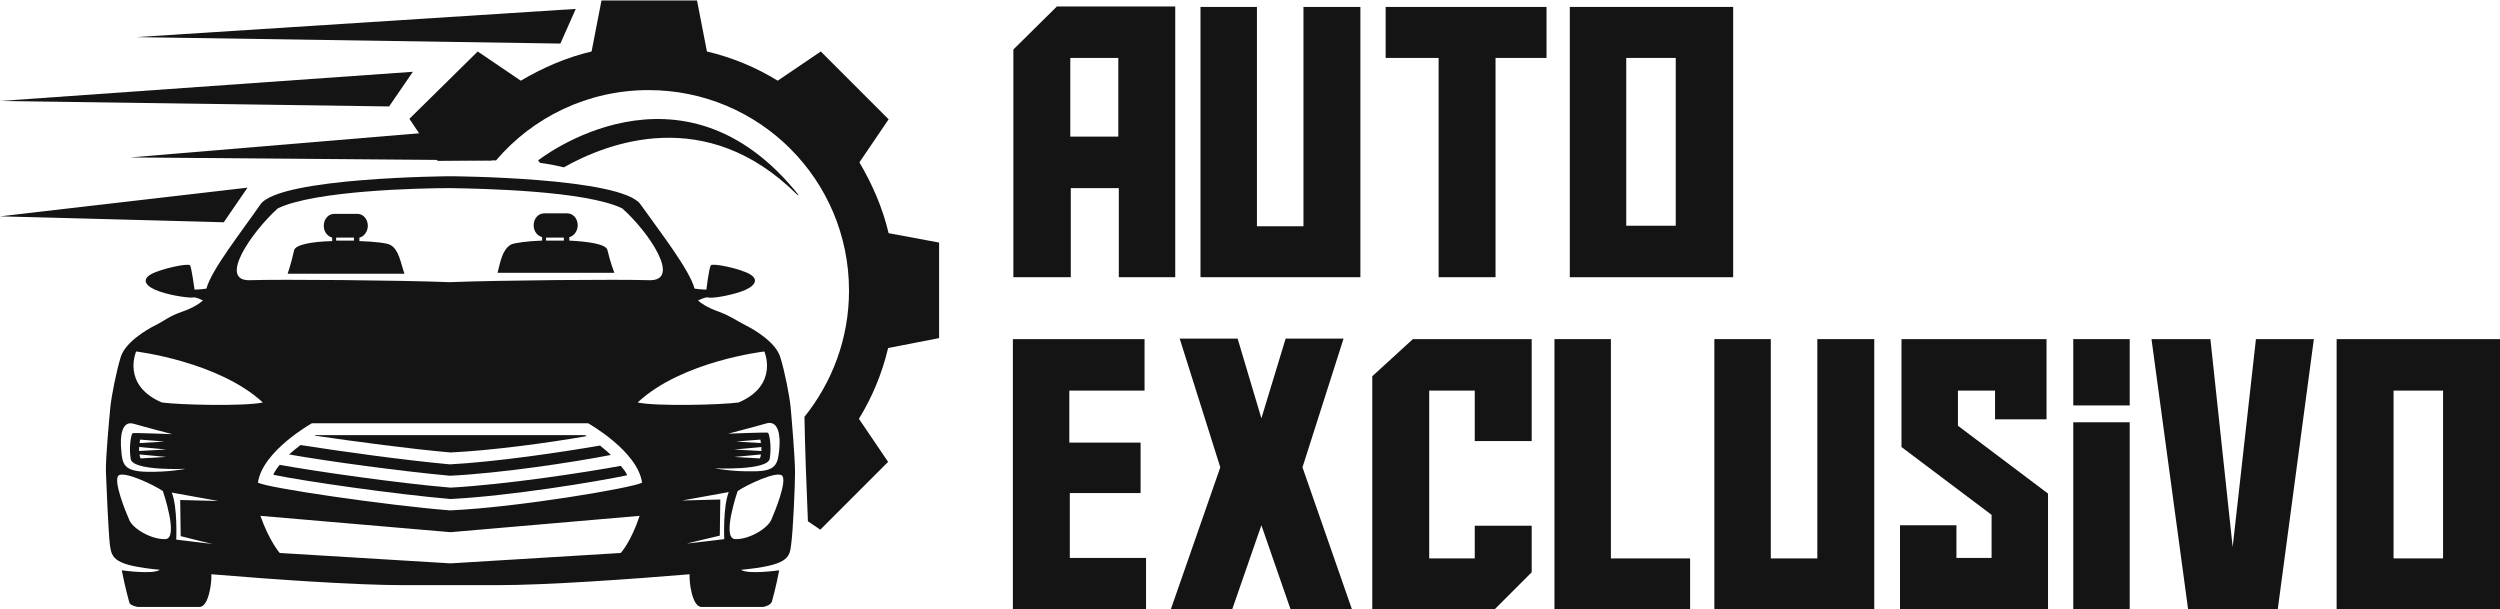
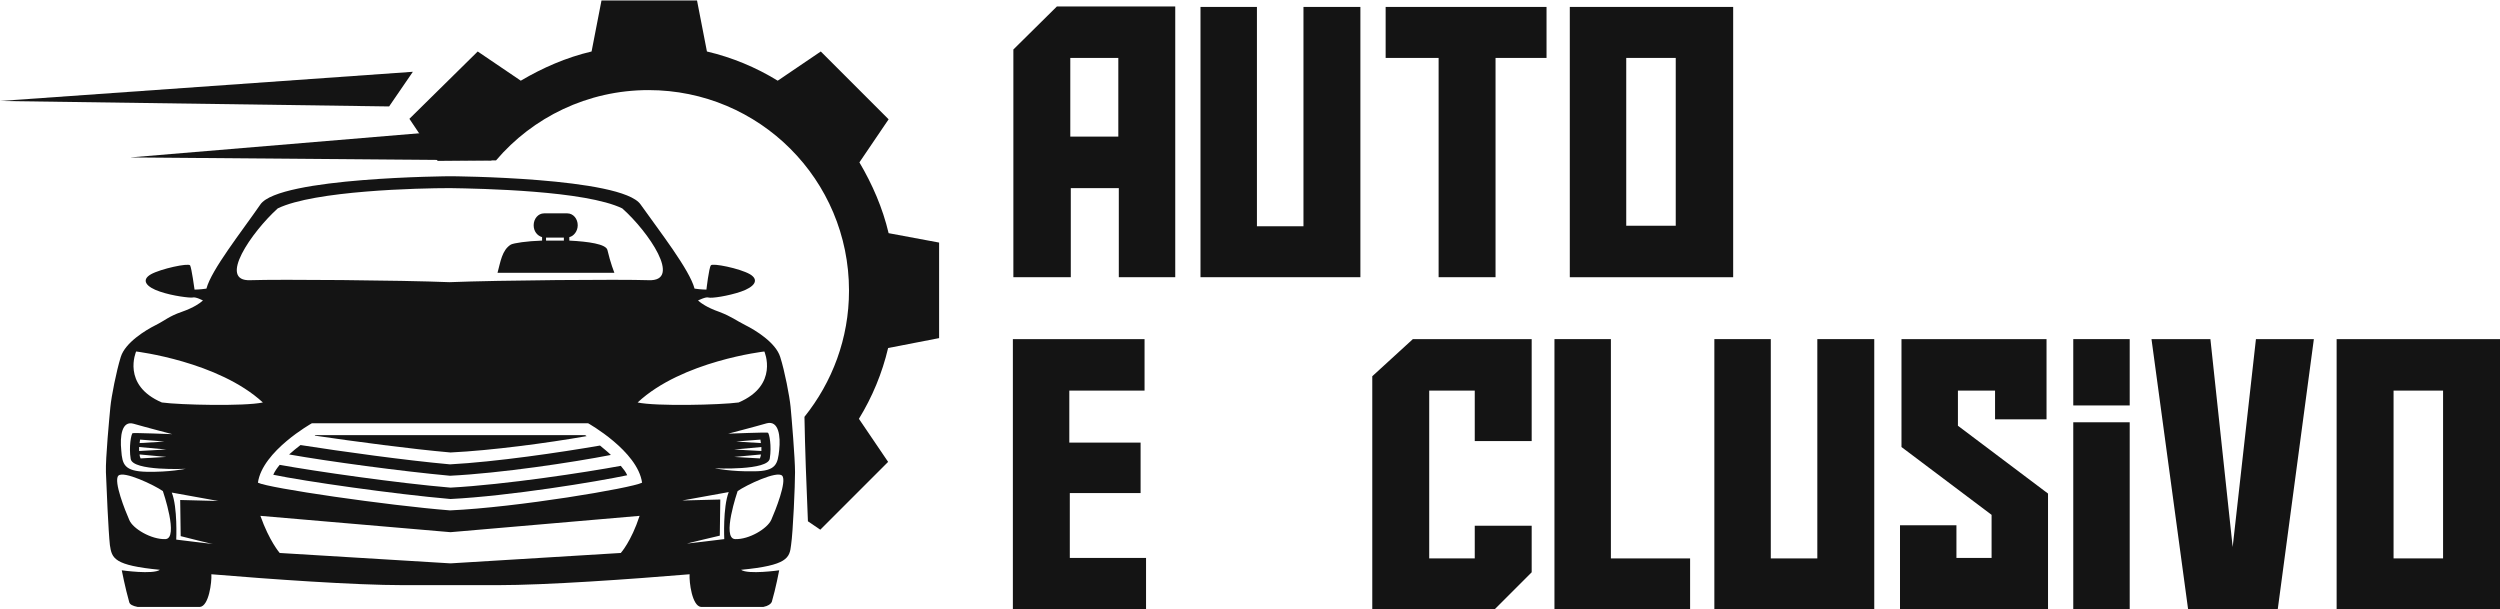
<svg xmlns="http://www.w3.org/2000/svg" version="1.1" id="Layer_1" x="0px" y="0px" width="505px" height="123.1px" viewBox="0 0 505 123.1" style="enable-background:new 0 0 505 123.1;" xml:space="preserve">
  <style type="text/css">
	.st0{fill:#141414;}
</style>
  <g>
    <path class="st0" d="M216.2,56h-11.5V10l8.8-8.7h23.9V56h-11.4V38h-9.7V56z M225.9,27.6V11.7h-9.7v15.9H225.9z" />
    <path class="st0" d="M274.8,56h-32.3V1.4h11.4v44.3h9.4V1.4h11.5V56z" />
    <path class="st0" d="M312.4,11.7h-10.3V56h-11.5V11.7h-10.7V1.4h32.5V11.7z" />
    <path class="st0" d="M317.1,1.4h33V56h-33V1.4z M328.5,45.6h10V11.7h-10V45.6z" />
    <path class="st0" d="M204.7,68.5h26.5v10.4H216v10.5h14.4v10.2h-14.3v13.1h15.4v10.4h-26.9V68.5z" />
-     <path class="st0" d="M248.9,123.1h-12.4l10-28.7l-8.2-26H250l4.8,16.1l4.9-16.1h11.7l-8.3,26l10,28.7h-12.4l-5.9-17L248.9,123.1z" />
    <path class="st0" d="M297.9,112.8v-6.6h11.5v9.4l-7.6,7.6h-24.6V76l8.2-7.5h24v20.6h-11.5V78.9h-9.2v33.9H297.9z" />
    <path class="st0" d="M314,123.1V68.5h11.4v44.3h16v10.4H314z" />
    <path class="st0" d="M378.6,123.1h-32.3V68.5h11.4v44.3h9.4V68.5h11.5V123.1z" />
    <path class="st0" d="M413.8,123.1h-30v-17h11.4v6.6h7.1v-8.7l-18.2-13.7V68.5h29.3v16.2H403v-5.8h-7.5v7.1l18.2,13.7V123.1z" />
    <path class="st0" d="M430.2,68.5v13.4h-11.4V68.5H430.2z M430.2,85.3v37.9h-11.4V85.3H430.2z" />
    <path class="st0" d="M455.7,68.5h11.7l-7.3,54.6h-18.1l-7.4-54.6h11.9l4.5,42L455.7,68.5z" />
    <path class="st0" d="M472,68.5h33v54.6h-33V68.5z M483.5,112.8h10V78.9h-10V112.8z" />
  </g>
  <g>
    <path class="st0" d="M179.5,47.1c-1.2-5.1-3.3-9.9-5.9-14.3l5.9-8.7l-13.7-13.7l-8.7,5.9c-4.4-2.7-9.2-4.7-14.3-5.9l-2-10.3h-19.3   l-2,10.3c-5.1,1.2-9.9,3.3-14.3,5.9l-8.7-5.9L82.7,24l5.7,8.5l11.8-0.1c7.4-8.7,18.5-14.2,30.8-14.2c22.4,0,40.5,18.1,40.5,40.5   c0,9.7-3.4,18.5-9,25.5c0.1,5.9,0.4,14.3,0.7,21.1l2.5,1.7l13.7-13.7l-5.9-8.7c2.7-4.4,4.7-9.2,5.9-14.3l10.3-2V49L179.5,47.1z" />
    <g>
-       <path class="st0" d="M78.9,49.5c-0.6-0.4-3.2-0.7-6.3-0.8v-0.7c0.9-0.2,1.7-1.2,1.7-2.4c0-1.3-0.9-2.4-2.1-2.4h-4.7    c-1.2,0-2.1,1.1-2.1,2.4c0,1.2,0.7,2.1,1.7,2.4v0.7c-4,0.1-7.5,0.7-7.7,1.9c-0.6,2.7-1.3,4.7-1.3,4.7s22.4,0,23.6,0    C80.9,53,80.6,50.5,78.9,49.5z M71.5,48.6c-1.2,0-2.4,0-3.6,0V48h3.6V48.6z" />
      <path class="st0" d="M122.7,50.5c-0.3-1.2-3.8-1.7-7.7-1.9v-0.7c0.9-0.2,1.7-1.2,1.7-2.4c0-1.3-0.9-2.4-2.1-2.4h-4.7    c-1.2,0-2.1,1.1-2.1,2.4c0,1.2,0.7,2.1,1.7,2.4v0.7c-3.1,0.1-5.7,0.5-6.3,0.8c-1.8,1.1-2.1,3.5-2.7,5.7c1.2,0,23.6,0,23.6,0    S123.3,53.1,122.7,50.5z M113.9,48.6c-1.2,0-2.4,0-3.6,0V48h3.6V48.6z" />
      <g>
        <path class="st0" d="M60.7,89.9c-0.8,0.6-1.5,1.2-2.3,1.9c7.9,1.4,22.7,3.4,32.5,4.3c10.2-0.5,24.8-2.7,32.5-4.2     c-0.7-0.7-1.5-1.3-2.2-1.9c-8.1,1.4-21,3.3-30.3,3.8C82,93,69,91.2,60.7,89.9z" />
        <path class="st0" d="M91,91.4c8.3-0.4,19.5-1.9,27.5-3.3c-0.1-0.1-0.2-0.1-0.3-0.2H63.7c0,0-0.1,0-0.1,0.1     C71.8,89.2,83,90.7,91,91.4z" />
        <path class="st0" d="M91,98.5c-10.7-0.9-27.3-3.3-34.5-4.6c-0.5,0.6-1,1.3-1.3,2c6.2,1.3,24.3,3.9,35.8,4.9     c11.9-0.6,29.6-3.5,35.7-4.8c-0.3-0.7-0.8-1.3-1.3-1.9C118.4,95.4,102.1,97.9,91,98.5z" />
      </g>
      <path class="st0" d="M159.7,82.2c-0.2-2.1-1.2-7.3-2.1-10.1c-0.9-2.9-5-5.4-7-6.4c-2-1-2.7-1.7-5.3-2.7c-2.6-0.9-3.8-1.9-3.8-1.9    l-0.5-0.4c0,0,1.6-0.8,2.1-0.6c0.6,0.2,4-0.3,6.6-1.2c2.6-0.9,3.8-2.3,1.8-3.5c-2.1-1.2-7.6-2.3-7.9-1.8c-0.4,0.5-0.9,4.9-0.9,4.9    s-1.1,0-2.4-0.2c-1-3.8-7-11.5-10.9-17c-3.8-5.5-38.4-5.7-38.4-5.7s-34.6,0.2-38.4,5.7c-3.8,5.5-9.9,13.2-10.9,17    c-1.3,0.2-2.4,0.2-2.4,0.2s-0.6-4.4-0.9-4.9c-0.4-0.5-5.9,0.7-7.9,1.8c-2.1,1.2-0.9,2.6,1.8,3.5c2.6,0.9,6.1,1.3,6.6,1.2    c0.6-0.2,2.1,0.6,2.1,0.6l-0.5,0.4c0,0-1.2,1-3.8,1.9c-2.6,0.9-3.3,1.7-5.3,2.7c-2,1-6.1,3.5-7,6.4c-0.9,2.9-1.9,8-2.1,10.1    c-0.2,2.1-1,10.4-0.9,13.2c0.1,2.8,0.5,12,0.8,14.7c0.4,2.7,0.8,4.1,10.1,5c0,0,0,0,0,0c-1.4,1-7.7,0.1-7.7,0.1s0.7,3.6,1.5,6.4    c0.1,0.5,0.7,0.8,1.7,1h12.6c1.8-0.2,2.4-5,2.3-6.6c12,1,28.9,2.2,38.8,2.2c8,0,9.5,0,9.5,0s1.5,0,9.5,0c9.9,0,26.8-1.2,38.8-2.2    c-0.1,1.6,0.5,6.4,2.3,6.6h12.6c1-0.2,1.5-0.6,1.7-1c0.8-2.7,1.5-6.4,1.5-6.4s-6.3,0.9-7.7-0.1c0,0,0,0,0,0    c9.4-0.9,9.8-2.4,10.1-5c0.4-2.7,0.8-12,0.8-14.7C160.6,92.6,159.9,84.3,159.7,82.2z M157.4,90.9c-0.3,2.8-0.6,4.3-5.1,4.3    c-4.5,0.1-7.9-0.6-7.9-0.6s10.8,0.5,11.1-2c0.4-2.5-0.1-5.1-0.4-5.2c-0.3-0.1-8,0.2-8,0.2s5.4-1.4,7.8-2.1    C157.3,84.9,157.7,88.1,157.4,90.9z M153.8,90.3c0,0.3,0,0.5,0,0.8l-5.5-0.3C148.3,90.8,152.7,90.4,153.8,90.3z M148.7,89.2    c0,0,3.3-0.3,4.9-0.4c0,0.2,0.1,0.4,0.1,0.7L148.7,89.2z M153.7,91.8c0,0.3-0.1,0.5-0.2,0.8l-5.2-0.3    C148.3,92.3,152.5,91.9,153.7,91.8z M56.1,42.1c7.4-3.6,28.5-4.1,34.8-4.1c6.3,0.1,27.4,0.5,34.8,4.1c5.3,4.7,12.2,14.8,5.3,14.5    c-5.7-0.2-30.2,0-40.2,0.4c-9.9-0.4-34.5-0.6-40.2-0.4C43.9,56.9,50.8,46.9,56.1,42.1z M27,85.6c2.4,0.7,7.8,2.1,7.8,2.1    s-7.8-0.3-8-0.2c-0.3,0.1-0.8,2.8-0.4,5.2c0.4,2.5,11.1,2,11.1,2s-3.3,0.7-7.9,0.6c-4.5-0.1-4.9-1.5-5.1-4.3    C24.2,88.1,24.6,84.9,27,85.6z M28.1,91.1c0-0.3,0-0.5,0-0.8c1.1,0.1,5.5,0.5,5.5,0.5L28.1,91.1z M33.6,92.3l-5.2,0.3    c-0.1-0.2-0.2-0.5-0.2-0.8C29.3,91.9,33.6,92.3,33.6,92.3z M28.2,89.5c0-0.3,0.1-0.5,0.1-0.7c1.6,0.1,4.9,0.4,4.9,0.4L28.2,89.5z     M33.4,108.9c-2.8,0.1-6.6-2.1-7.3-3.9c-0.8-1.8-3.2-7.8-2.2-8.9c1-1.1,7.3,1.9,9,3.1C32.9,99.2,36.2,108.8,33.4,108.9z     M36.5,108.3c0,0,6.7,1.7,6.6,1.6c-0.2,0-7.5-0.9-7.5-0.9s0.3-6.5-0.9-9.5l9.4,1.7l-7.7-0.2L36.5,108.3z M32.7,81.3    C24.5,77.8,27.5,71,27.5,71s16.6,2,25.6,10.3C49.4,82.1,36.3,81.8,32.7,81.3z M125.4,111.7L91,113.8l-34.5-2.1    c0,0-2.1-2.4-3.9-7.5l38.4,3.3l38.2-3.3C127.5,109.4,125.4,111.7,125.4,111.7z M90.9,103.1c-12.6-1-36.7-4.5-38.8-5.6    c0.9-6.4,10.9-12,10.9-12h27.9h27.9c0,0,10,5.6,10.9,12C127.6,98.6,104.4,102.5,90.9,103.1z M128.8,81.3    c9-8.4,25.6-10.3,25.6-10.3s3,6.8-5.2,10.3C145.5,81.8,132.5,82.1,128.8,81.3z M146.3,108.9c0,0-7.3,0.9-7.5,0.9    c-0.2,0,6.6-1.6,6.6-1.6l0.1-7.3l-7.7,0.2l9.4-1.7C146,102.5,146.3,108.9,146.3,108.9z M155.8,105c-0.8,1.8-4.5,4-7.3,3.9    c-2.8-0.1,0.5-9.7,0.5-9.7c1.7-1.2,8-4.2,9-3.1C159,97.2,156.6,103.2,155.8,105z" />
    </g>
    <polygon class="st0" points="99.3,32.4 26.3,31.8 94.5,26.1  " />
-     <polygon class="st0" points="113.2,8.8 27.5,7.5 116.3,1.8  " />
    <polygon class="st0" points="78.6,21.5 0,20.4 83.4,14.5  " />
-     <polygon class="st0" points="45.2,44.9 0,43.7 50,37.9  " />
-     <path class="st0" d="M108.7,32.4c0,0,0.1,0.2,0.4,0.5c1.5,0.2,3.2,0.5,4.8,0.9c8.7-4.9,28.7-12.8,47.1,5.5c0.2,0.1,0.3,0.1,0.4,0.2   C137.6,9.5,108.7,32.4,108.7,32.4z" />
  </g>
</svg>